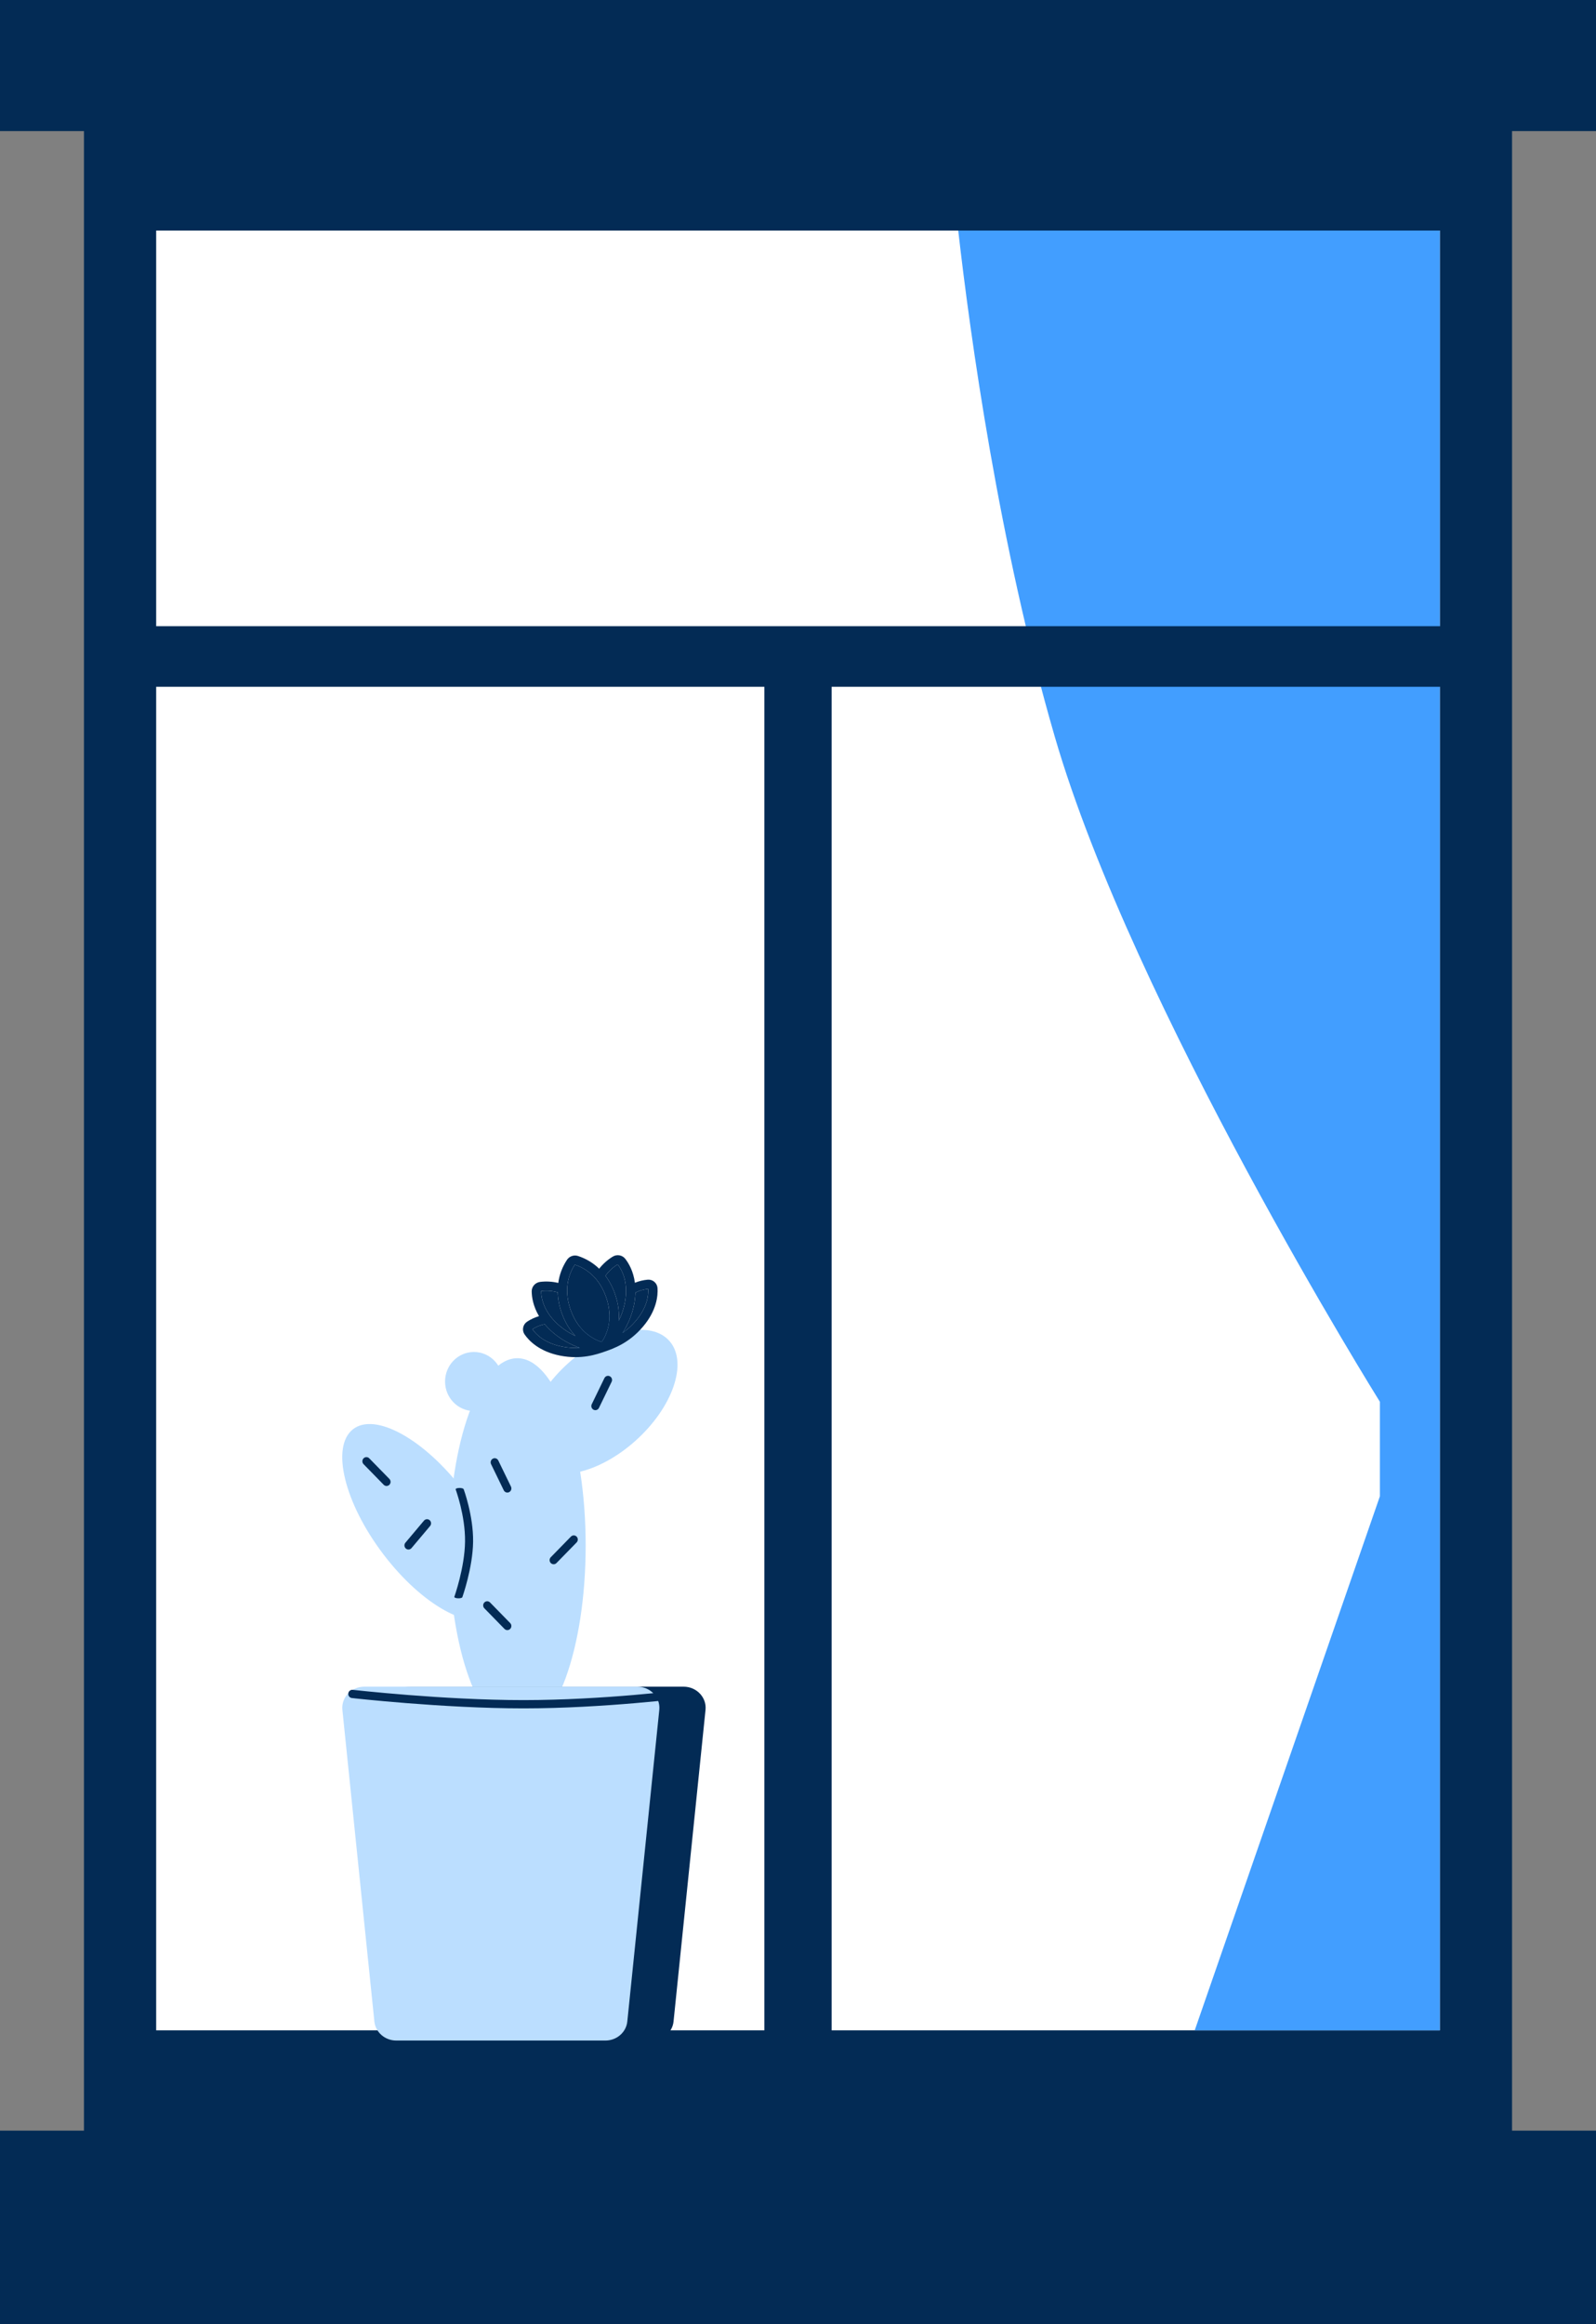
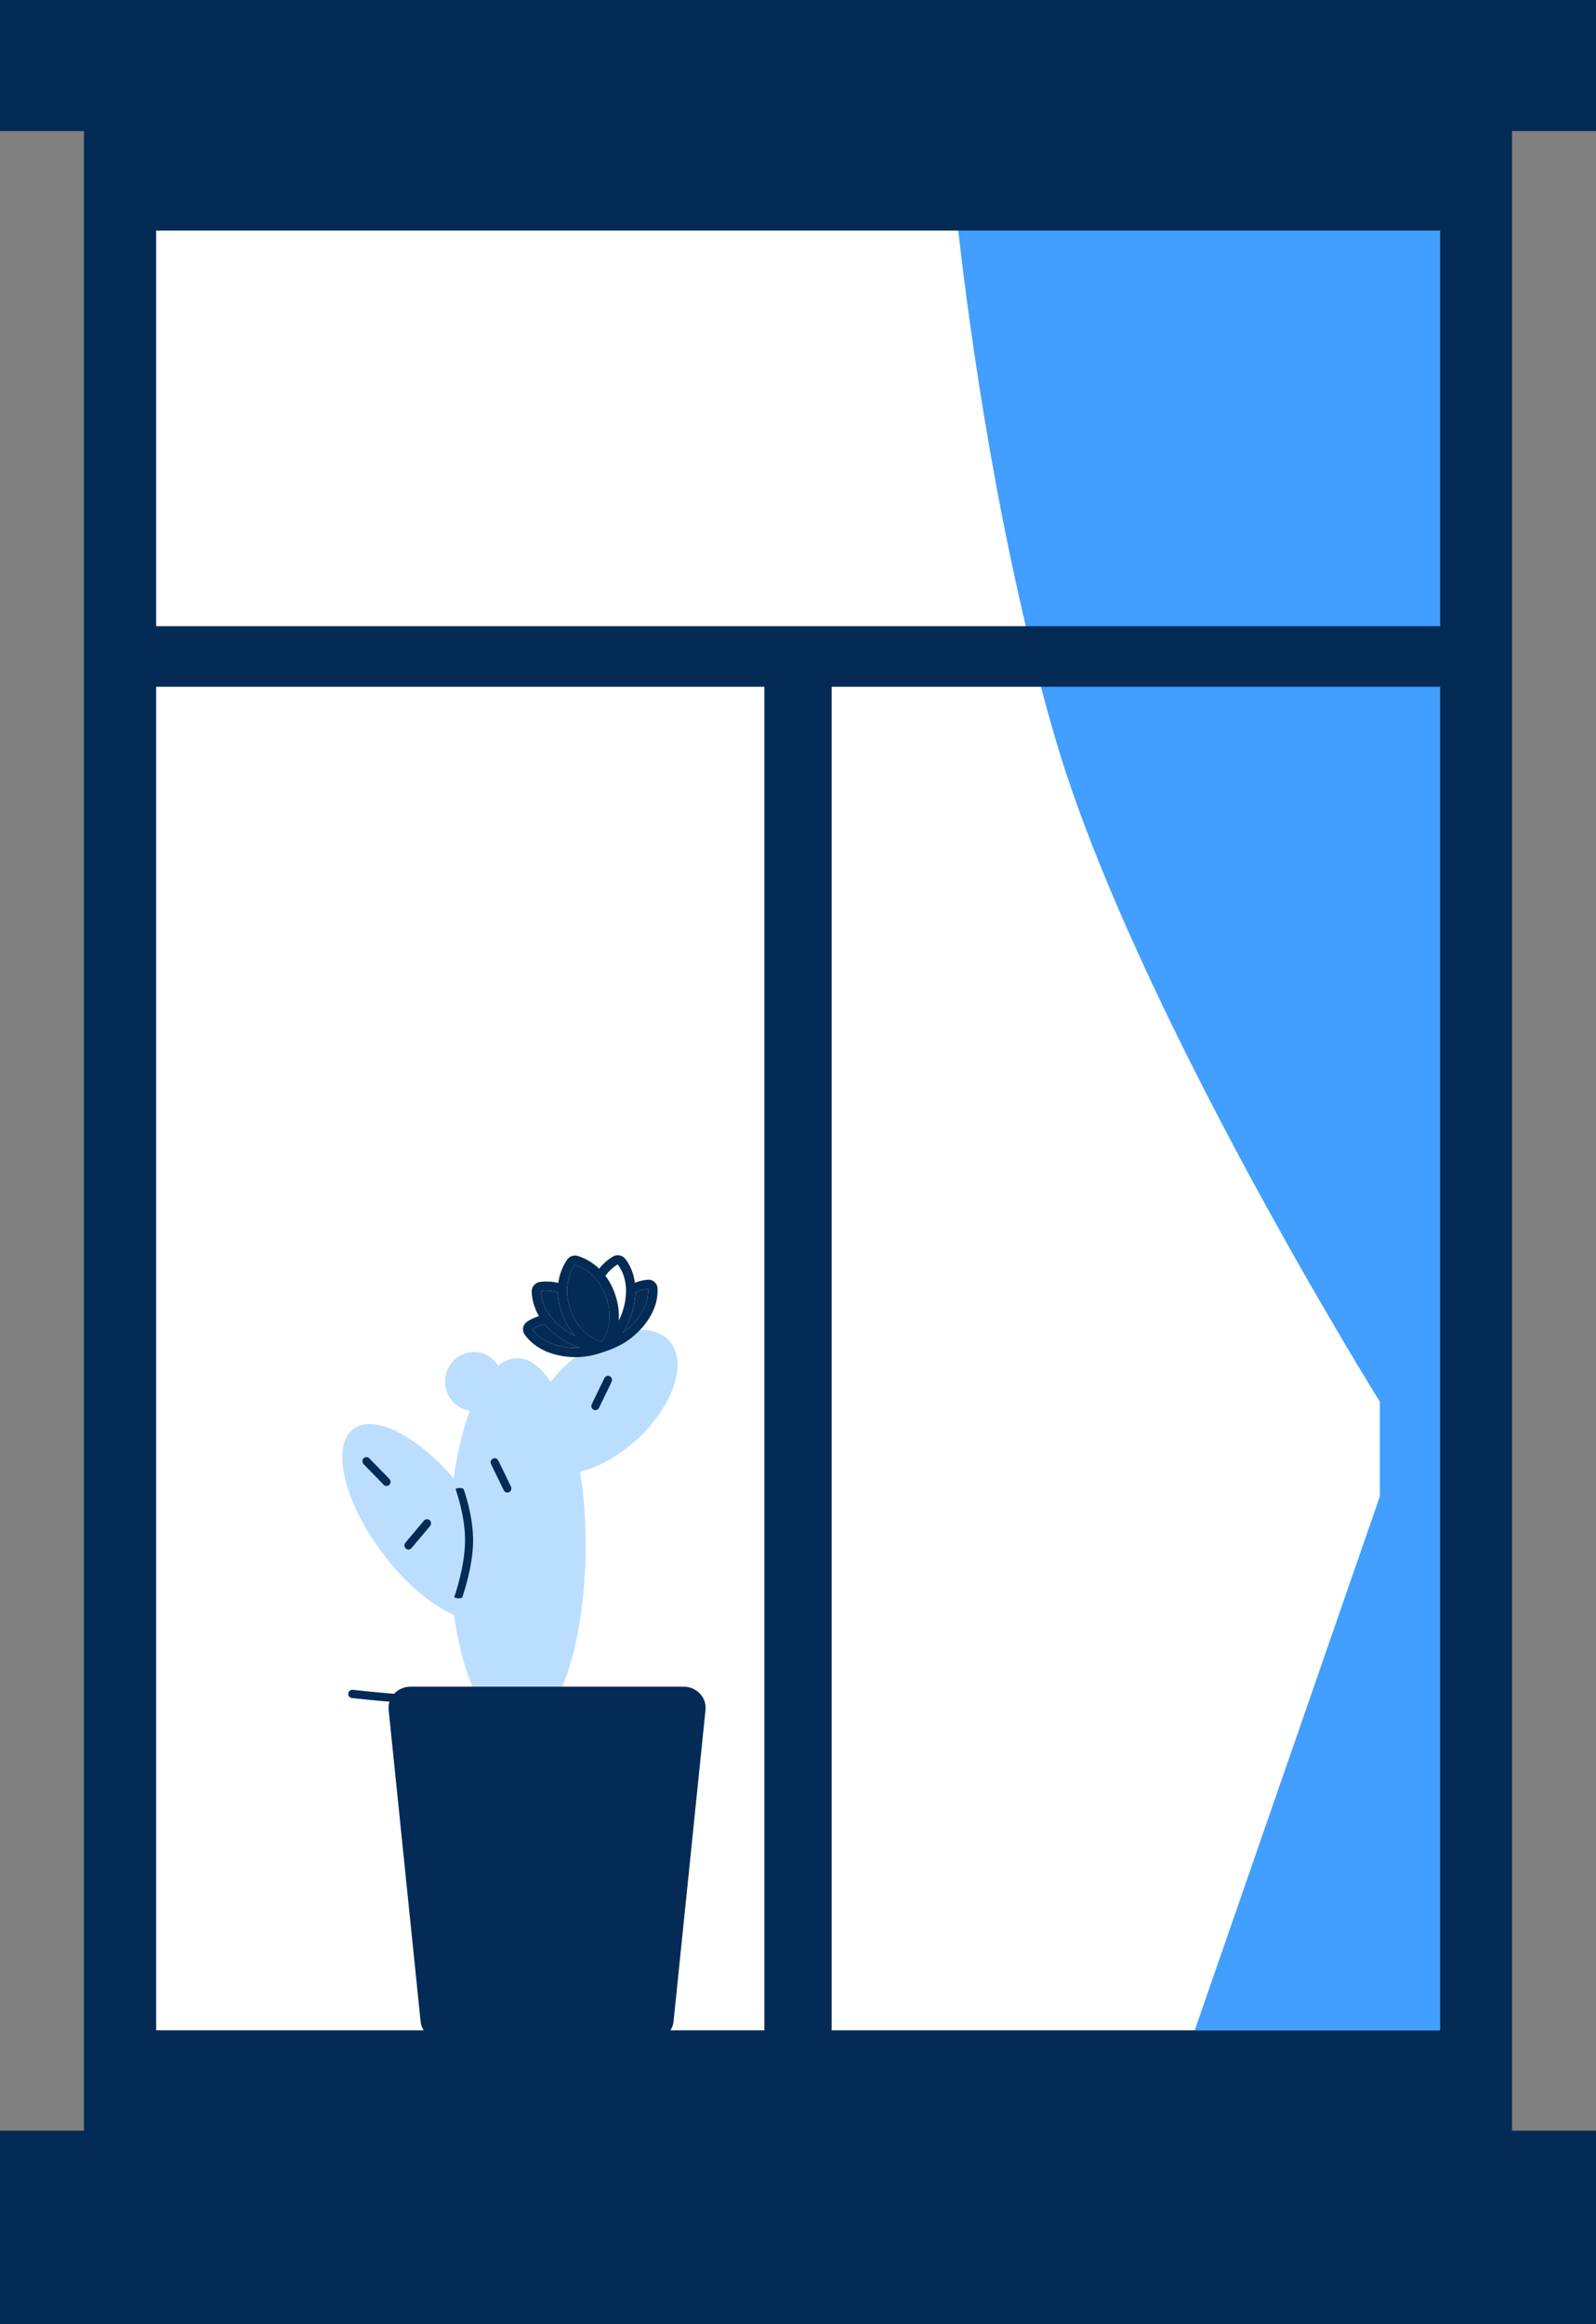
<svg xmlns="http://www.w3.org/2000/svg" width="237" height="345" viewBox="0 0 237 345" fill="none">
  <rect x="0" y="0" width="237" height="345" fill="#808080" stroke="none" />
  <path d="M224.532 19.195H12.468V316.415H224.532V19.195Z" fill="#032B55" />
  <path d="M213.809 34.225H23.191V301.386H213.809V34.225Z" fill="white" />
  <path d="M204.909 208.08V222.111L177.412 301.386H213.809V34.225H142.294C144.056 49.702 148.32 80.781 156.632 109.362C168.284 149.438 204.909 208.08 204.909 208.08Z" fill="#429EFF" />
  <path d="M236.861 316.412H0.139V344.859H236.861V316.412Z" fill="#032B55" />
  <path d="M237 345.003H0V316.277H237V345.003ZM0.277 344.725H236.723V316.556H0.277V344.725Z" fill="#032B55" />
  <path d="M236.861 0.141H0.138V19.324H236.861V0.141Z" fill="#032B55" />
  <path d="M237 19.462H1.90735e-05V0H237V19.462ZM0.277 19.184H236.723V0.278H0.277V19.184Z" fill="#032B55" />
-   <path d="M123.494 99.744H113.506V312.44H123.494V99.744Z" fill="#032B55" />
+   <path d="M123.494 99.744H113.506V312.44H123.494V99.744" fill="#032B55" />
  <path d="M14.948 92.952L14.948 101.947L221.227 101.947L221.227 92.952L14.948 92.952Z" fill="#032B55" />
  <path d="M76.828 257.219C82.429 257.219 86.969 244.772 86.969 229.417C86.969 214.062 82.429 201.615 76.828 201.615C71.227 201.615 66.687 214.062 66.687 229.417C66.687 244.772 71.227 257.219 76.828 257.219Z" fill="#BBDEFF" />
  <path d="M68.795 221.243C74.562 228.858 76.57 237.138 73.286 239.742C70.001 242.346 62.659 238.281 56.892 230.672C51.124 223.057 49.116 214.777 52.401 212.173C55.685 209.569 63.028 213.634 68.795 221.243Z" fill="#BBDEFF" />
  <path d="M84.441 202.295C89.997 197.332 96.719 195.908 99.453 199.11C102.187 202.313 99.898 208.928 94.342 213.891C88.785 218.854 82.064 220.279 79.329 217.076C76.595 213.874 78.884 207.258 84.441 202.295Z" fill="#BBDEFF" />
  <path d="M93.333 198.929C93.333 201.156 91.57 202.958 89.392 202.958C87.214 202.958 85.452 201.156 85.452 198.929C85.452 196.702 87.214 194.9 89.392 194.9C91.57 194.9 93.333 196.702 93.333 198.929Z" fill="#BBDEFF" />
  <path d="M70.376 209.454C72.743 209.454 74.662 207.492 74.662 205.072C74.662 202.652 72.743 200.69 70.376 200.69C68.009 200.69 66.09 202.652 66.09 205.072C66.09 207.492 68.009 209.454 70.376 209.454Z" fill="#BBDEFF" />
  <path d="M96.764 302.9H65.715C64.028 302.9 62.623 301.673 62.459 300.069L57.711 253.822C57.523 251.972 59.034 250.373 60.966 250.373H101.512C103.444 250.373 104.961 251.978 104.767 253.822L100.019 300.069C99.855 301.679 98.444 302.9 96.764 302.9Z" fill="#032B55" />
-   <path d="M89.897 302.9H58.848C57.162 302.9 55.757 301.673 55.593 300.069L50.844 253.822C50.657 251.972 52.167 250.373 54.1 250.373H94.646C96.578 250.373 98.094 251.978 97.901 253.822L93.153 300.069C92.989 301.679 91.578 302.9 89.897 302.9Z" fill="#BBDEFF" />
  <path d="M52.384 250.839V250.842C52.386 250.843 52.39 250.842 52.393 250.842C52.399 250.843 52.41 250.844 52.422 250.845C52.448 250.848 52.486 250.852 52.536 250.857C52.637 250.869 52.786 250.884 52.98 250.905C53.37 250.947 53.942 251.007 54.664 251.079C56.109 251.222 58.161 251.414 60.585 251.605C65.436 251.987 71.771 252.367 77.728 252.367C83.685 252.367 89.646 251.987 94.121 251.605C96.358 251.414 98.221 251.222 99.525 251.079C100.177 251.007 100.689 250.95 101.037 250.908C101.211 250.887 101.345 250.869 101.435 250.857C101.479 250.852 101.514 250.848 101.537 250.845C101.548 250.844 101.557 250.843 101.563 250.842H101.572C101.899 250.801 102.196 251.039 102.237 251.375C102.273 251.668 102.1 251.938 101.837 252.029L101.718 252.056C101.716 252.056 101.712 252.059 101.709 252.059C101.703 252.06 101.694 252.061 101.683 252.062C101.66 252.065 101.625 252.069 101.58 252.074C101.489 252.085 101.353 252.101 101.178 252.122C100.826 252.164 100.309 252.226 99.654 252.298C98.342 252.442 96.468 252.633 94.221 252.824C89.727 253.208 83.73 253.593 77.728 253.593C71.727 253.593 65.357 253.208 60.492 252.824C58.058 252.633 55.999 252.442 54.547 252.298C53.823 252.226 53.25 252.167 52.857 252.125C52.661 252.104 52.51 252.085 52.407 252.074L52.262 252.059H52.25C51.922 252.021 51.685 251.716 51.721 251.381C51.758 251.045 52.056 250.802 52.384 250.839Z" fill="#032B55" />
  <path d="M67.465 237.033L67.468 237.03L67.471 237.02C67.474 237.012 67.478 237 67.483 236.984C67.495 236.951 67.511 236.903 67.532 236.84C67.574 236.714 67.635 236.53 67.708 236.296C67.853 235.83 68.049 235.167 68.245 234.383C68.637 232.815 69.034 230.766 69.057 228.835C69.081 226.903 68.733 224.966 68.378 223.51C68.2 222.783 68.02 222.176 67.885 221.752C67.818 221.54 67.764 221.373 67.725 221.259C67.705 221.203 67.687 221.159 67.677 221.13C67.672 221.115 67.668 221.104 67.666 221.097L67.663 221.088C67.624 220.981 67.858 220.885 68.185 220.876C68.471 220.868 68.735 220.928 68.823 221.014L68.849 221.053L68.852 221.056L68.854 221.064C68.857 221.072 68.86 221.083 68.866 221.098C68.876 221.127 68.891 221.172 68.911 221.229C68.95 221.344 69.009 221.512 69.077 221.725C69.212 222.152 69.391 222.762 69.569 223.493C69.926 224.955 70.278 226.904 70.254 228.85C70.231 230.795 69.829 232.856 69.436 234.429C69.239 235.215 69.045 235.881 68.898 236.349C68.826 236.583 68.765 236.768 68.722 236.895C68.701 236.958 68.683 237.007 68.671 237.04L68.656 237.087L68.656 237.091C68.618 237.197 68.319 237.27 67.991 237.254C67.664 237.238 67.428 237.138 67.465 237.033Z" fill="#032B55" />
-   <path d="M84.779 228.096C85.013 227.857 85.392 227.857 85.626 228.096C85.859 228.335 85.859 228.724 85.626 228.962L82.636 232.021C82.403 232.26 82.023 232.26 81.79 232.021C81.556 231.782 81.556 231.393 81.79 231.155L84.779 228.096Z" fill="#032B55" />
  <path d="M73.996 216.799C73.849 216.497 73.489 216.373 73.193 216.524C72.897 216.674 72.776 217.042 72.923 217.344L74.804 221.217C74.951 221.52 75.311 221.644 75.607 221.493C75.903 221.343 76.023 220.975 75.877 220.672L73.996 216.799Z" fill="#032B55" />
  <path d="M89.752 204.57C89.899 204.268 90.259 204.144 90.555 204.294C90.851 204.445 90.972 204.813 90.825 205.115L88.944 208.988C88.797 209.291 88.437 209.414 88.142 209.264C87.846 209.114 87.725 208.746 87.872 208.443L89.752 204.57Z" fill="#032B55" />
-   <path d="M72.771 237.873C72.538 237.634 72.158 237.634 71.925 237.873C71.691 238.111 71.691 238.5 71.925 238.739L74.914 241.797C75.148 242.036 75.527 242.036 75.761 241.797C75.994 241.558 75.994 241.17 75.761 240.931L72.771 237.873Z" fill="#032B55" />
  <path d="M54.834 216.476C54.6 216.237 54.221 216.237 53.987 216.476C53.754 216.715 53.754 217.103 53.987 217.342L56.977 220.401C57.21 220.639 57.59 220.639 57.823 220.401C58.057 220.162 58.057 219.773 57.823 219.534L54.834 216.476Z" fill="#032B55" />
  <path d="M63.867 226.523C64.083 226.267 64.054 225.879 63.804 225.659C63.554 225.439 63.175 225.468 62.96 225.724L60.202 229.001C59.986 229.257 60.015 229.645 60.265 229.865C60.515 230.086 60.894 230.057 61.109 229.801L63.867 226.523Z" fill="#032B55" />
  <path d="M89.355 199.201C88.39 198.91 85.92 197.849 84.715 194.388C83.525 190.969 84.774 188.598 85.366 187.739C86.365 188.046 88.816 189.13 90.005 192.548C91.209 196.008 89.932 198.374 89.355 199.201Z" fill="#032B55" />
-   <path d="M89.904 189.377C90.386 188.705 91.001 188.133 91.711 187.696C91.715 187.694 91.719 187.694 91.724 187.695C91.728 187.696 91.732 187.698 91.734 187.702C92.383 188.545 93.383 190.419 92.773 193.463C92.589 194.367 92.286 195.246 91.871 196.076C91.969 194.936 91.853 193.597 91.328 192.089C90.998 191.117 90.518 190.203 89.904 189.377Z" fill="#032B55" />
  <path d="M80.351 191.662C80.351 191.658 80.352 191.654 80.355 191.65C80.358 191.647 80.362 191.644 80.366 191.644C81.194 191.545 82.031 191.612 82.826 191.841C82.858 192.868 83.049 193.882 83.393 194.848C83.918 196.356 84.657 197.476 85.442 198.311C84.602 197.918 83.819 197.418 83.114 196.825C80.746 194.817 80.366 192.727 80.351 191.662Z" fill="#032B55" />
  <path d="M83.494 199.895C80.844 199.381 79.582 198.058 79.059 197.306C79.617 196.949 80.237 196.697 80.886 196.565C81.281 197.033 81.716 197.468 82.186 197.864C83.338 198.832 84.667 199.58 86.104 200.07C85.227 200.125 84.349 200.066 83.491 199.896L83.494 199.895Z" fill="#032B55" />
  <path fill-rule="evenodd" clip-rule="evenodd" d="M97.168 190.276C97.033 190.161 96.876 190.074 96.706 190.02C96.535 189.965 96.355 189.945 96.175 189.96C95.525 190.018 94.886 190.173 94.281 190.419C94.055 188.706 93.368 187.529 92.854 186.867C92.646 186.594 92.341 186.409 91.997 186.347C91.654 186.285 91.297 186.351 90.996 186.532C90.219 187.007 89.534 187.616 88.976 188.329C88.085 187.464 87 186.816 85.804 186.432C85.516 186.344 85.205 186.351 84.918 186.451C84.631 186.551 84.383 186.738 84.212 186.986C83.513 188.029 83.064 189.211 82.903 190.442C82.023 190.23 81.108 190.178 80.204 190.288C79.856 190.333 79.535 190.503 79.304 190.764C79.073 191.026 78.949 191.361 78.955 191.704C78.968 192.54 79.16 193.889 80.042 195.374C79.414 195.557 78.817 195.833 78.272 196.191C78.121 196.291 77.993 196.418 77.893 196.567C77.793 196.715 77.724 196.881 77.69 197.054C77.653 197.233 77.653 197.416 77.689 197.594C77.725 197.771 77.798 197.939 77.901 198.088C78.534 199.002 80.064 200.628 83.198 201.237C86.322 201.845 88.605 201.05 89.841 200.62L89.852 200.616C91.085 200.187 93.379 199.389 95.442 196.976C97.521 194.552 97.711 192.328 97.639 191.219C97.629 191.038 97.582 190.861 97.501 190.699C97.42 190.538 97.307 190.394 97.168 190.276ZM80.355 191.65C80.352 191.654 80.351 191.658 80.351 191.662C80.366 192.727 80.746 194.817 83.114 196.825C83.819 197.418 84.602 197.918 85.442 198.311C84.657 197.476 83.918 196.356 83.393 194.848C83.049 193.882 82.858 192.868 82.826 191.841C82.031 191.612 81.194 191.545 80.366 191.644C80.362 191.644 80.358 191.647 80.355 191.65ZM79.059 197.306C79.582 198.058 80.844 199.381 83.494 199.895L83.491 199.896C84.349 200.066 85.227 200.125 86.104 200.07C84.667 199.58 83.338 198.832 82.186 197.864C81.716 197.468 81.281 197.033 80.886 196.565C80.237 196.697 79.617 196.949 79.059 197.306ZM84.715 194.388C85.92 197.849 88.39 198.91 89.355 199.201C89.932 198.374 91.209 196.008 90.005 192.548C88.816 189.13 86.365 188.046 85.366 187.739C84.774 188.598 83.525 190.969 84.715 194.388ZM91.711 187.696C91.001 188.133 90.386 188.705 89.904 189.377C90.518 190.203 90.998 191.117 91.328 192.089C91.853 193.597 91.969 194.936 91.871 196.076C92.286 195.246 92.589 194.367 92.773 193.463C93.383 190.419 92.383 188.545 91.734 187.702C91.732 187.698 91.728 187.696 91.724 187.695C91.719 187.694 91.715 187.694 91.711 187.696ZM94.385 196.105C96.144 194.052 96.309 192.23 96.251 191.325C95.592 191.39 94.95 191.576 94.359 191.875C94.34 192.488 94.269 193.098 94.146 193.701C93.844 195.175 93.267 196.586 92.444 197.863C93.165 197.361 93.818 196.77 94.385 196.105Z" fill="#032B55" />
  <path d="M96.251 191.325C96.309 192.23 96.144 194.052 94.385 196.105C93.818 196.77 93.165 197.361 92.444 197.863C93.267 196.586 93.844 195.175 94.146 193.701C94.269 193.098 94.34 192.488 94.359 191.875C94.95 191.576 95.592 191.39 96.251 191.325Z" fill="#032B55" />
</svg>